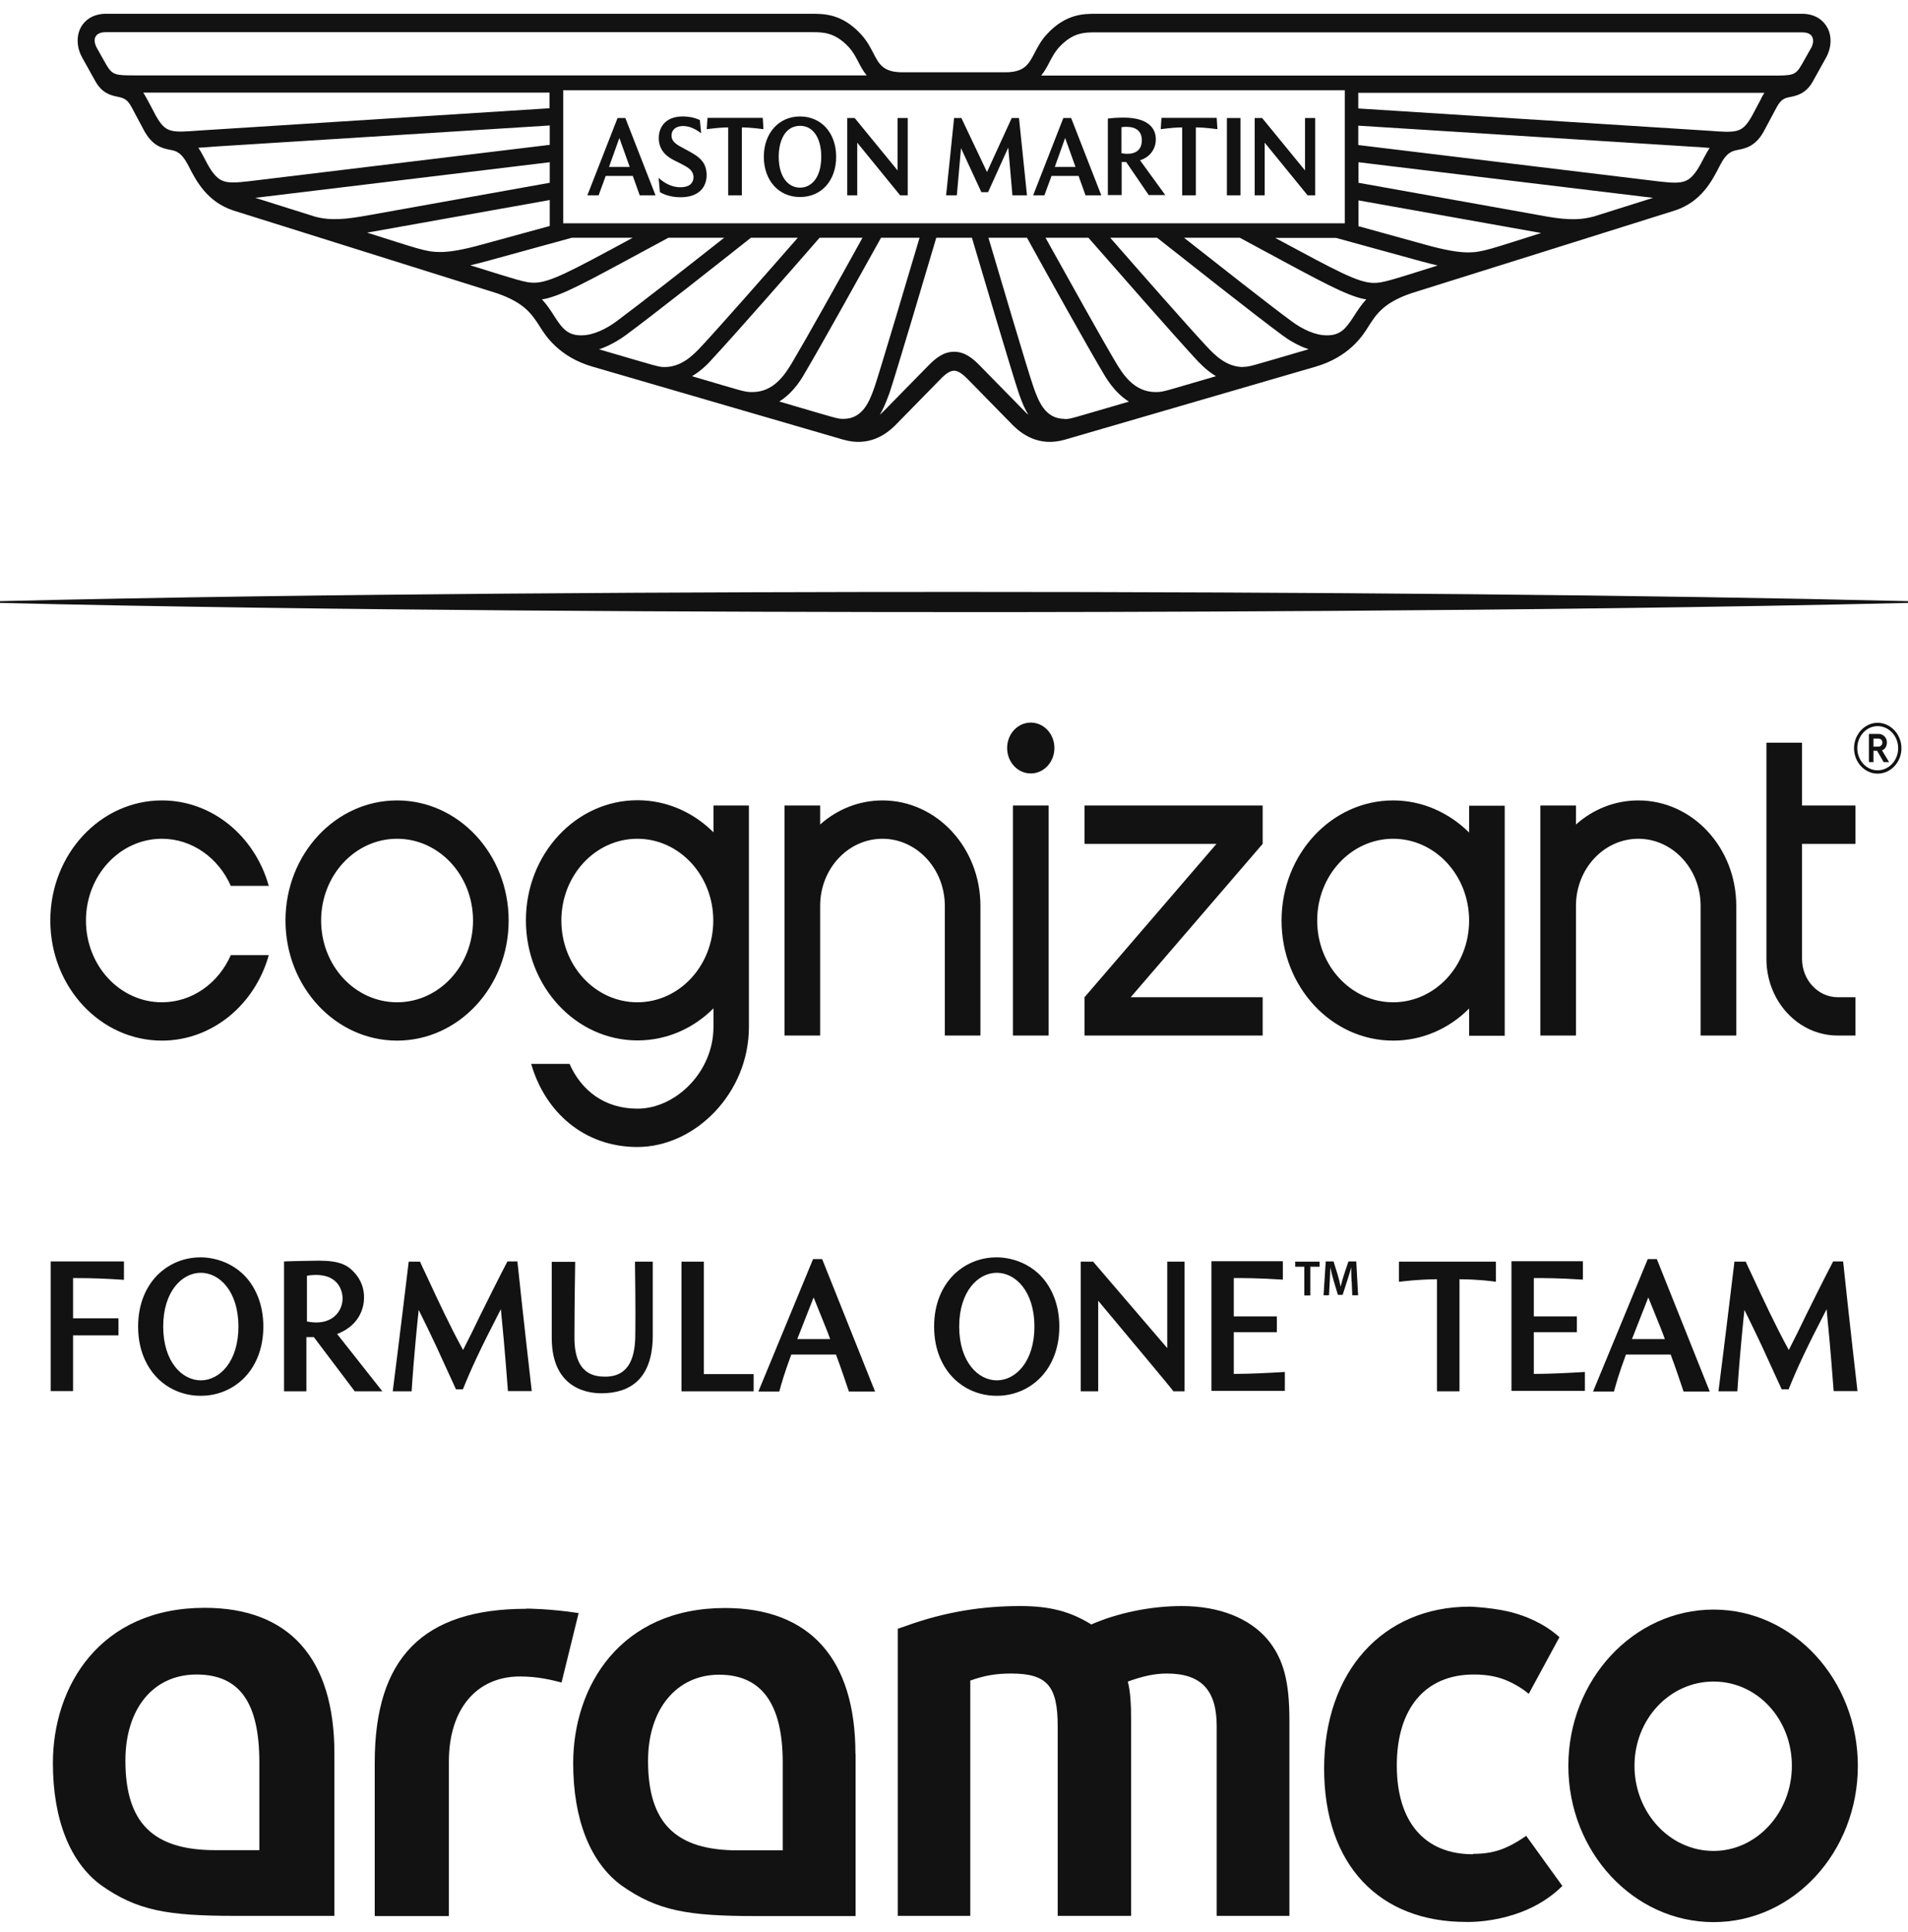
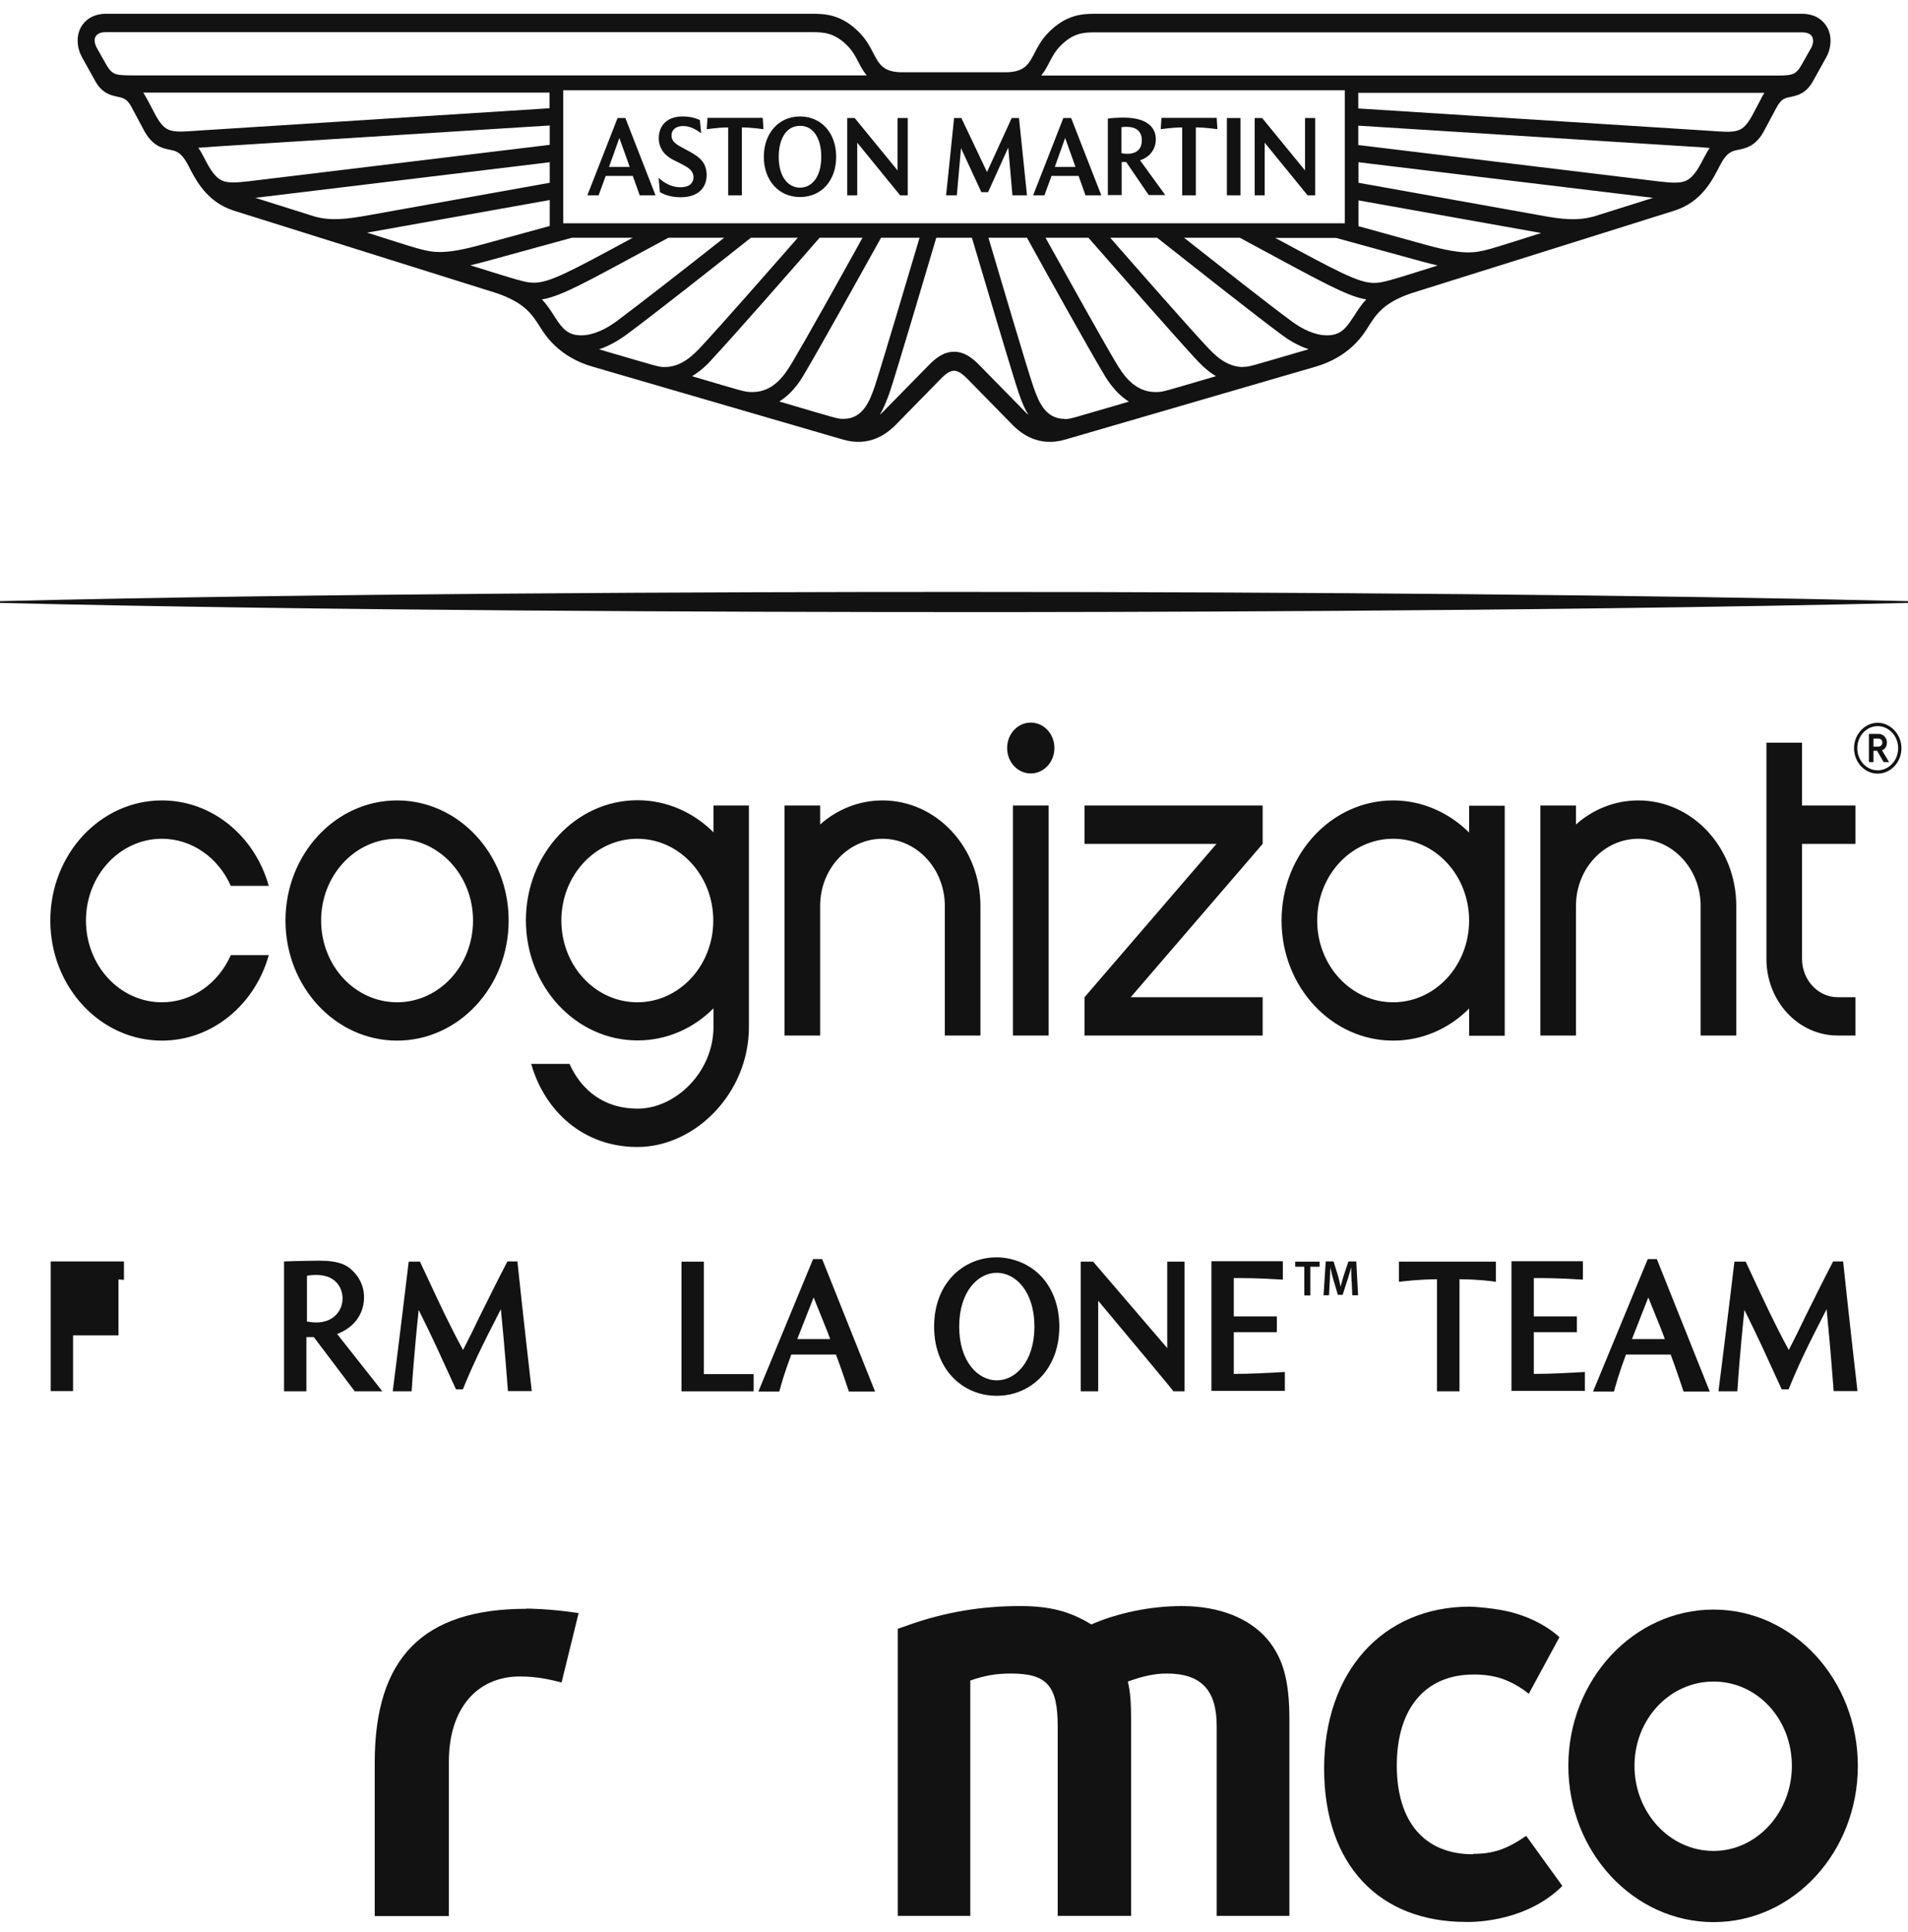
<svg xmlns="http://www.w3.org/2000/svg" width="80" height="81" viewBox="0 0 80 81" fill="none">
  <g clip-path="url(#clip0_6444_46465)">
    <path d="M40.171 24.815C29.748 24.815 13.639 24.873 0 25.201V25.275C13.632 25.603 30.456 25.66 40.85 25.66C44.69 25.66 64.181 25.652 80 25.275V25.201C69.104 24.938 54.954 24.815 40.164 24.815" fill="#121212" />
    <path d="M34.472 52.783H34.091L31.798 58.334H32.674C32.766 58.006 32.865 57.629 33.177 56.784H35.051C35.28 57.391 35.455 57.932 35.593 58.334H36.69L34.472 52.783ZM34.114 54.39C34.67 55.768 34.678 55.776 34.808 56.137H33.428C33.573 55.776 33.573 55.768 34.114 54.39Z" fill="#121212" />
    <path d="M69.469 52.783H69.088L66.795 58.334H67.671C67.763 58.006 67.862 57.629 68.174 56.784H70.049C70.277 57.391 70.452 57.932 70.59 58.334H71.687L69.469 52.783ZM69.111 54.39C69.668 55.768 69.675 55.776 69.805 56.137H68.426C68.57 55.776 68.57 55.768 69.111 54.39Z" fill="#121212" />
    <path d="M21.298 58.325C21.168 56.603 21.069 55.57 21.001 54.882C20.132 56.562 19.759 57.374 19.408 58.243H19.119C18.242 56.316 18.151 56.136 17.953 55.726C17.869 55.554 17.77 55.357 17.556 54.914C17.518 55.259 17.358 56.776 17.259 58.325H16.467C16.718 56.374 17.114 53.078 17.137 52.889H17.61C17.678 53.045 17.747 53.192 17.816 53.332C18.395 54.578 18.852 55.562 19.408 56.579V56.595L19.423 56.579C19.675 56.087 19.903 55.628 20.117 55.177C20.46 54.488 20.81 53.775 21.275 52.881H21.694C21.709 53.053 21.999 55.742 22.296 58.317H21.305L21.298 58.325Z" fill="#121212" />
    <path d="M76.884 58.325C76.754 56.603 76.655 55.57 76.587 54.882C75.718 56.562 75.344 57.374 74.994 58.243H74.704C73.828 56.316 73.737 56.136 73.539 55.726C73.455 55.554 73.356 55.357 73.142 54.914C73.104 55.259 72.944 56.776 72.845 58.325H72.053C72.304 56.374 72.7 53.078 72.723 52.889H73.196C73.264 53.045 73.333 53.192 73.401 53.332C73.981 54.578 74.438 55.562 74.994 56.579V56.595L75.009 56.579C75.261 56.087 75.489 55.628 75.703 55.177C76.046 54.488 76.396 53.775 76.861 52.881H77.28C77.295 53.053 77.585 55.742 77.882 58.317H76.891L76.884 58.325Z" fill="#121212" />
-     <path d="M8.412 58.514C7.361 58.514 6.736 57.916 6.591 57.76C6.164 57.325 5.791 56.62 5.791 55.611C5.791 54.603 6.164 53.898 6.591 53.463C6.743 53.307 7.361 52.709 8.412 52.709C9.052 52.709 10.279 52.996 10.82 54.373C10.965 54.742 11.041 55.161 11.041 55.611C11.041 56.62 10.668 57.325 10.241 57.76C10.089 57.916 9.471 58.514 8.42 58.514M8.42 57.866C9.205 57.866 9.997 57.087 9.997 55.611C9.997 54.136 9.205 53.357 8.42 53.357C7.635 53.357 6.843 54.136 6.843 55.611C6.843 57.087 7.635 57.866 8.42 57.866Z" fill="#121212" />
    <path d="M41.787 58.514C40.736 58.514 40.111 57.916 39.966 57.76C39.539 57.325 39.166 56.62 39.166 55.611C39.166 54.603 39.539 53.898 39.966 53.463C40.118 53.307 40.736 52.709 41.787 52.709C42.427 52.709 43.654 52.996 44.195 54.373C44.34 54.742 44.416 55.161 44.416 55.611C44.416 56.62 44.043 57.325 43.616 57.76C43.464 57.916 42.846 58.514 41.795 58.514M41.795 57.866C42.58 57.866 43.372 57.087 43.372 55.611C43.372 54.136 42.58 53.357 41.795 53.357C41.01 53.357 40.218 54.136 40.218 55.611C40.218 57.087 41.01 57.866 41.795 57.866Z" fill="#121212" />
    <path d="M11.933 52.881C12.207 52.865 13.358 52.849 13.366 52.849C14.234 52.849 14.569 53.029 14.859 53.349C15.133 53.644 15.278 54.029 15.263 54.431C15.255 54.816 15.103 55.185 14.851 55.456C14.585 55.743 14.257 55.874 14.135 55.923L16.032 58.326H14.874L13.16 56.054H12.847V58.326H11.91V52.881H11.933ZM13.251 53.447C13.137 53.447 13.007 53.455 12.878 53.48H12.87V55.399C13.007 55.423 13.137 55.44 13.259 55.44C14.013 55.44 14.364 54.915 14.364 54.431C14.364 54.365 14.356 54.021 14.105 53.759C13.914 53.554 13.625 53.447 13.251 53.447Z" fill="#121212" />
    <path d="M28.574 58.326V52.89H29.512V57.604H31.599V58.326H28.574Z" fill="#121212" />
    <path d="M54.688 53.103H54.307V52.89H55.328V53.103H54.939V54.308H54.688V53.103Z" fill="#121212" />
    <path d="M56.669 53.725C56.661 53.545 56.653 53.324 56.653 53.127C56.608 53.299 56.554 53.488 56.493 53.668L56.295 54.283H56.097L55.914 53.676C55.861 53.496 55.815 53.299 55.777 53.127C55.777 53.315 55.762 53.537 55.754 53.734L55.724 54.299H55.495L55.587 52.881H55.914L56.09 53.447C56.135 53.611 56.181 53.783 56.211 53.939C56.249 53.783 56.295 53.611 56.349 53.447L56.539 52.881H56.867L56.943 54.299H56.699L56.676 53.725H56.669Z" fill="#121212" />
    <path d="M49.2 58.326C48.987 58.039 47.478 56.251 46.046 54.529V58.326H45.315V52.89H45.833L48.941 56.514V52.89H49.665V58.326H49.2Z" fill="#121212" />
    <path d="M60.25 58.326V53.628C59.457 53.636 58.97 53.701 58.657 53.734V52.89H62.719V53.734C62.482 53.701 62.025 53.636 61.195 53.628V58.326H60.257H60.25Z" fill="#121212" />
    <path d="M51.731 57.604V55.849H53.537V55.185H51.731V53.578C52.15 53.578 52.76 53.578 53.788 53.644V52.873H50.794V58.309H53.872V57.514C53.194 57.555 52.409 57.596 51.731 57.596" fill="#121212" />
    <path d="M64.311 57.604V55.849H66.117V55.185H64.311V53.578C64.73 53.578 65.34 53.578 66.369 53.644V52.873H63.374V58.309H66.452V57.514C65.774 57.555 64.989 57.596 64.311 57.596" fill="#121212" />
-     <path d="M26.624 52.89C26.654 54.98 26.639 55.809 26.639 55.809C26.639 56.489 26.601 57.711 25.382 57.711C24.947 57.711 24.086 57.637 24.086 56.087C24.086 54.685 24.117 52.955 24.117 52.898H23.134C23.134 52.963 23.134 54.554 23.134 56.087C23.134 58.318 24.802 58.408 25.214 58.408C26.41 58.408 27.348 57.817 27.37 56.038V52.89H26.624Z" fill="#121212" />
-     <path d="M5.197 53.66V52.881H2.126V58.317H3.063V55.98H4.968V55.267H3.063V53.578C4.008 53.578 4.557 53.611 5.197 53.652" fill="#121212" />
+     <path d="M5.197 53.66V52.881H2.126V58.317H3.063V55.98H4.968V55.267V53.578C4.008 53.578 4.557 53.611 5.197 53.652" fill="#121212" />
    <path d="M79.725 31.366C79.725 31.956 79.276 32.432 78.727 32.432C78.179 32.432 77.737 31.948 77.737 31.366C77.737 30.784 78.186 30.3 78.727 30.3C79.268 30.3 79.725 30.784 79.725 31.366ZM79.588 31.366C79.588 30.858 79.2 30.44 78.727 30.44C78.255 30.44 77.874 30.858 77.874 31.366C77.874 31.874 78.255 32.293 78.727 32.293C79.2 32.293 79.588 31.874 79.588 31.366ZM78.91 31.456L79.207 31.948H78.979L78.704 31.473H78.552V31.948H78.361V30.767H78.773C78.956 30.767 79.116 30.923 79.116 31.12C79.116 31.284 79.04 31.407 78.91 31.456ZM78.552 31.3H78.758C78.849 31.3 78.925 31.227 78.925 31.128C78.925 31.03 78.857 30.964 78.758 30.964H78.552V31.3ZM42.472 33.769H43.966V43.411H42.472V33.769ZM37.001 33.555C36.011 33.555 35.096 33.932 34.388 34.564V33.769H32.894V43.411H34.388V37.975C34.388 36.417 35.561 35.162 37.001 35.162C38.441 35.162 39.615 36.425 39.615 37.975V43.411H41.108V37.975C41.108 35.531 39.272 33.555 37.001 33.555ZM29.907 33.769H31.401V43.05C31.401 45.83 29.145 48.084 26.722 48.084C24.49 48.084 22.851 46.617 22.272 44.6H23.88C24.375 45.715 25.343 46.477 26.73 46.477C28.322 46.477 29.915 44.944 29.915 43.05V42.271C29.084 43.107 27.964 43.616 26.73 43.616C24.147 43.616 22.051 41.361 22.051 38.581C22.051 35.802 24.147 33.547 26.73 33.547C27.957 33.547 29.077 34.055 29.915 34.892V33.76L29.907 33.769ZM29.907 38.59C29.907 36.696 28.482 35.162 26.722 35.162C24.962 35.162 23.537 36.696 23.537 38.59C23.537 40.484 24.962 42.017 26.722 42.017C28.482 42.017 29.907 40.484 29.907 38.59ZM6.789 35.162C8.061 35.162 9.166 35.974 9.677 37.138H11.269C10.69 35.064 8.907 33.555 6.789 33.555C4.206 33.555 2.11 35.81 2.11 38.59C2.11 41.369 4.206 43.624 6.789 43.624C8.9 43.624 10.69 42.115 11.269 40.041H9.677C9.166 41.205 8.069 42.017 6.789 42.017C5.029 42.017 3.604 40.484 3.604 38.59C3.604 36.696 5.029 35.162 6.789 35.162ZM21.327 38.59C21.327 41.369 19.232 43.624 16.649 43.624C14.066 43.624 11.97 41.369 11.97 38.59C11.97 35.81 14.066 33.555 16.649 33.555C19.232 33.555 21.327 35.81 21.327 38.59ZM19.834 38.59C19.834 36.696 18.409 35.162 16.649 35.162C14.889 35.162 13.464 36.696 13.464 38.59C13.464 40.484 14.889 42.017 16.649 42.017C18.409 42.017 19.834 40.484 19.834 38.59ZM68.692 33.555C67.701 33.555 66.787 33.932 66.078 34.564V33.769H64.585V43.411H66.078V37.975C66.078 36.417 67.252 35.162 68.692 35.162C70.132 35.162 71.305 36.425 71.305 37.975V43.411H72.799V37.975C72.799 35.531 70.963 33.555 68.692 33.555ZM61.598 33.777H63.091V43.419H61.598V42.279C60.767 43.116 59.647 43.624 58.413 43.624C55.83 43.624 53.734 41.369 53.734 38.59C53.734 35.81 55.83 33.555 58.413 33.555C59.64 33.555 60.76 34.072 61.598 34.9V33.769V33.777ZM61.598 38.59C61.598 36.696 60.173 35.162 58.413 35.162C56.653 35.162 55.228 36.696 55.228 38.59C55.228 40.484 56.653 42.017 58.413 42.017C60.173 42.017 61.598 40.484 61.598 38.59ZM77.798 35.376V33.769H75.557V31.137H74.064V40.197C74.064 41.968 75.397 43.411 77.051 43.411H77.798V41.804H77.051C76.228 41.804 75.557 41.082 75.557 40.197V35.376H77.798ZM43.219 30.292C42.67 30.292 42.228 30.767 42.228 31.358C42.228 31.948 42.67 32.424 43.219 32.424C43.768 32.424 44.21 31.948 44.21 31.358C44.21 30.767 43.768 30.292 43.219 30.292ZM52.942 33.769H45.474V35.376H51.006L45.474 41.804V43.411H52.942V41.804H47.41L52.942 35.376V33.769Z" fill="#121212" />
    <path d="M71.847 67.476C68.494 67.476 65.759 70.419 65.759 74.027C65.759 77.635 68.494 80.578 71.847 80.578C75.2 80.578 77.897 77.635 77.897 74.027C77.897 70.419 75.192 67.476 71.847 67.476ZM71.847 77.594C70.003 77.594 68.532 75.978 68.532 74.027C68.532 72.075 70.003 70.493 71.847 70.493C73.691 70.493 75.131 72.075 75.131 74.027C75.131 75.978 73.66 77.594 71.847 77.594Z" fill="#121212" />
    <path d="M49.552 67.328C48.219 67.328 46.847 67.623 45.758 68.099C44.866 67.549 44.013 67.328 42.778 67.328C41.239 67.328 39.669 67.549 37.955 68.173L37.643 68.279V80.316H40.683V70.452C41.3 70.231 41.78 70.157 42.397 70.157C43.898 70.157 44.348 70.673 44.348 72.362V80.316H47.426V72.149C47.426 71.411 47.396 70.936 47.289 70.493C47.906 70.272 48.386 70.157 48.928 70.157C50.368 70.157 51.015 70.854 51.015 72.362V80.316H54.063V72.108C54.063 70.493 53.819 69.534 53.141 68.722C52.387 67.837 51.122 67.328 49.552 67.328Z" fill="#121212" />
    <path d="M61.759 77.733C59.732 77.733 58.566 76.38 58.566 74.01C58.566 71.641 59.74 70.198 61.79 70.198C62.216 70.198 62.575 70.247 62.917 70.353C62.917 70.353 63.55 70.542 64.098 71.009L65.386 68.632C64.685 68 63.855 67.73 63.58 67.648C62.788 67.394 61.63 67.353 61.63 67.353C57.972 67.353 55.519 70.083 55.519 74.141C55.519 78.2 57.85 80.57 61.462 80.57C61.462 80.57 63.877 80.684 65.508 79.061L63.992 76.962C63.169 77.528 62.597 77.716 61.774 77.716" fill="#121212" />
    <path d="M22.074 67.443C17.731 67.443 15.712 69.501 15.712 73.887V80.324H18.821V73.846C18.821 71.641 19.987 70.28 21.8 70.28C22.555 70.28 23.134 70.427 23.545 70.534L24.261 67.623C23.057 67.435 22.074 67.435 22.074 67.435" fill="#121212" />
-     <path d="M35.874 73.519V80.324H31.699C28.826 80.324 27.561 80.103 26.052 79.037C24.75 78.077 24.033 76.273 24.033 73.92C24.033 70.682 26.014 67.41 30.396 67.41C33.954 67.41 35.867 69.542 35.867 73.519M32.819 73.888C32.819 71.42 31.927 70.206 30.152 70.206C28.377 70.206 27.172 71.641 27.172 73.814C27.172 76.429 28.331 77.569 30.937 77.569H32.819V73.888Z" fill="#121212" />
-     <path d="M14.021 73.511V80.316H9.883C7.011 80.316 5.746 80.095 4.237 79.029C2.934 78.07 2.218 76.266 2.218 73.912C2.218 70.674 4.199 67.402 8.58 67.402C12.139 67.402 14.021 69.534 14.021 73.511ZM10.874 73.88C10.874 71.379 10.051 70.198 8.237 70.198C6.424 70.198 5.258 71.633 5.258 73.806C5.258 76.421 6.424 77.561 9.022 77.561H10.874V73.88Z" fill="#121212" />
    <path d="M25.535 6.998H26.403L25.969 5.784L25.535 6.998ZM24.628 8.187L25.893 4.948H26.22L27.485 8.187H26.822L26.533 7.375H25.397L25.1 8.187H24.62H24.628ZM27.668 8.039L27.615 7.457C27.904 7.719 28.209 7.85 28.529 7.85C28.712 7.85 28.849 7.809 28.941 7.736C29.116 7.588 29.116 7.326 28.986 7.162C28.88 7.022 28.689 6.932 28.232 6.703C27.828 6.498 27.622 6.186 27.622 5.792C27.622 5.514 27.714 5.292 27.889 5.128C28.278 4.768 28.918 4.907 28.986 4.915C29.108 4.94 29.23 4.981 29.344 5.03L29.398 5.587C29.261 5.481 29.131 5.407 29.009 5.358C28.598 5.194 28.156 5.3 28.156 5.686C28.156 5.874 28.27 5.997 28.499 6.129C29.024 6.416 29.276 6.53 29.466 6.785C29.695 7.096 29.71 7.711 29.337 8.023C29.146 8.187 28.872 8.269 28.529 8.269C28.079 8.269 27.775 8.121 27.66 8.047L27.668 8.039ZM30.533 8.187V5.341C30.289 5.341 30.023 5.366 29.634 5.415L29.664 4.94H31.981L32.011 5.415C31.508 5.35 31.242 5.341 31.105 5.341V8.187H30.533ZM33.543 7.867C34.008 7.867 34.434 7.465 34.434 6.571C34.434 6.498 34.45 5.776 34.015 5.432C33.878 5.325 33.726 5.276 33.543 5.276C32.918 5.276 32.651 5.899 32.651 6.571C32.651 7.457 33.078 7.867 33.543 7.867ZM33.543 8.26C32.644 8.26 32.026 7.555 32.026 6.571C32.026 5.587 32.651 4.882 33.543 4.882C34.434 4.882 35.059 5.571 35.059 6.571C35.059 7.572 34.442 8.26 33.543 8.26ZM35.524 8.187V4.948H35.836L37.635 7.145V4.948H38.061V8.187H37.741L35.943 5.981V8.187H35.516H35.524ZM39.669 8.187L40.004 4.948H40.309L41.384 7.211L42.42 4.948H42.725L43.06 8.187H42.45L42.275 6.186L41.429 8.055H41.147L40.294 6.211L40.119 8.187H39.661H39.669ZM44.226 6.998H45.094L44.66 5.784L44.226 6.998ZM43.319 8.187L44.584 4.948H44.912L46.176 8.187H45.514L45.224 7.375H44.089L43.791 8.187H43.311H43.319ZM47.022 6.424C47.106 6.44 47.182 6.448 47.266 6.448C47.754 6.448 47.876 6.145 47.876 5.883C47.876 5.489 47.617 5.317 47.236 5.317C47.167 5.317 47.098 5.317 47.022 5.333V6.424ZM46.451 8.187V4.972C46.618 4.948 46.816 4.931 47.129 4.931C47.396 4.931 47.632 4.964 47.83 5.03C48.12 5.128 48.462 5.35 48.462 5.842C48.462 6.047 48.401 6.227 48.287 6.383C48.173 6.539 48.005 6.653 47.8 6.719L48.859 8.178H48.165L47.22 6.793H47.03V8.178H46.458L46.451 8.187ZM49.567 8.187V5.341C49.323 5.341 49.057 5.366 48.668 5.415L48.699 4.94H51.015L51.045 5.415C50.55 5.35 50.276 5.341 50.139 5.341V8.187H49.567ZM51.442 4.948H52.013V8.187H51.442V4.948ZM52.608 8.187V4.948H52.92L54.718 7.145V4.948H55.145V8.187H54.825L53.027 5.981V8.187H52.6H52.608Z" fill="#121212" />
    <path d="M76.617 1.16C76.419 0.791 76.038 0.578 75.566 0.578H45.947C45.445 0.578 44.69 0.578 43.905 1.423C43.646 1.701 43.509 1.972 43.38 2.218C43.136 2.685 42.961 3.03 42.153 3.03H37.84C37.032 3.03 36.857 2.694 36.613 2.218C36.484 1.972 36.347 1.701 36.087 1.423C35.303 0.578 34.548 0.578 34.045 0.578H4.435C3.963 0.578 3.582 0.791 3.383 1.16C3.193 1.529 3.216 2.005 3.452 2.423L3.985 3.382C4.275 3.915 4.648 3.997 4.93 4.055C5.182 4.112 5.334 4.145 5.525 4.506L5.997 5.391C6.363 6.121 6.797 6.211 7.117 6.277C7.361 6.326 7.597 6.35 7.91 6.965C8.214 7.564 8.679 8.466 9.792 8.827C9.898 8.859 20.825 12.287 20.84 12.295C21.991 12.697 22.296 13.156 22.654 13.722C22.867 14.058 23.431 14.96 24.841 15.37L35.348 18.428C36.468 18.756 37.185 18.166 37.512 17.854L39.417 15.911C39.676 15.64 39.844 15.542 40.004 15.542C40.164 15.542 40.332 15.648 40.591 15.911L42.496 17.854C42.823 18.166 43.54 18.756 44.66 18.428L55.167 15.37C56.569 14.96 57.141 14.066 57.354 13.722C57.712 13.156 58.01 12.697 59.168 12.295C59.183 12.295 70.11 8.859 70.216 8.827C71.337 8.466 71.794 7.564 72.099 6.965C72.396 6.375 72.624 6.334 72.861 6.285C73.173 6.219 73.638 6.154 74.011 5.399L74.484 4.514C74.682 4.145 74.826 4.112 75.078 4.063C75.352 4.005 75.733 3.923 76.023 3.39L76.556 2.431C76.792 2.013 76.815 1.537 76.625 1.168L76.617 1.16ZM56.387 3.776V9.36H23.614V3.784H56.394L56.387 3.776ZM44.629 17.559C43.822 17.559 43.54 16.813 43.334 16.23C43.098 15.566 41.802 11.171 41.444 9.966H43.06C43.936 11.557 45.528 14.41 46.222 15.583C46.344 15.788 46.694 16.436 47.334 16.837C44.843 17.559 44.904 17.567 44.629 17.567V17.559ZM48.454 16.436C47.548 16.436 47.075 15.681 46.786 15.197C46.191 14.197 44.85 11.787 43.837 9.966H45.635C46.77 11.262 49.163 13.992 50.1 15.009C50.245 15.165 50.55 15.509 50.984 15.771C48.805 16.403 48.79 16.436 48.454 16.436ZM52.127 15.386C51.419 15.386 50.931 14.886 50.573 14.5C49.742 13.607 47.776 11.368 46.549 9.966H48.515C49.765 10.95 52.645 13.23 53.773 14.058C53.979 14.213 54.39 14.484 54.87 14.64C52.34 15.378 52.394 15.378 52.127 15.378V15.386ZM56.745 13.287C56.417 13.803 56.181 14.058 55.632 14.058C55.129 14.058 54.581 13.787 54.154 13.467C53.217 12.779 51.06 11.081 49.643 9.966H51.982C54.847 11.508 56.051 12.188 56.874 12.451C57.019 12.5 57.156 12.533 57.286 12.549C57.072 12.779 56.92 13.016 56.752 13.279L56.745 13.287ZM57.613 11.86C56.958 11.86 56.105 11.393 53.468 9.974H56.021L59.602 10.958C59.846 11.024 60.075 11.081 60.28 11.13C58.276 11.762 57.971 11.86 57.613 11.86ZM64.616 9.769C62.498 10.434 62.155 10.581 61.56 10.581C61.164 10.581 60.638 10.499 59.777 10.261L56.958 9.482V8.4L64.624 9.769H64.616ZM66.803 9.081C66.125 9.261 65.5 9.204 64.509 9.015L56.958 7.662V6.801L69.31 8.294L66.81 9.081H66.803ZM71.459 6.588C71.359 6.777 71.268 6.957 71.161 7.121C70.735 7.752 70.468 7.72 69.142 7.556L56.95 6.08V5.268L71.009 6.154C71.116 6.154 71.397 6.178 71.687 6.203C71.611 6.309 71.535 6.441 71.459 6.588ZM73.851 4.12C73.851 4.12 73.592 4.612 73.455 4.866C73.043 5.58 72.845 5.571 71.649 5.481L56.95 4.547V3.891H73.981C73.935 3.956 73.889 4.038 73.844 4.12H73.851ZM75.931 2.021L75.543 2.71C75.276 3.169 75.169 3.169 74.255 3.169H43.654C43.982 2.767 44.065 2.349 44.416 1.972C44.995 1.349 45.49 1.357 45.947 1.357H75.566C75.771 1.357 75.924 1.423 75.985 1.546C76.046 1.669 76.03 1.849 75.931 2.029V2.021ZM36.888 17.387C37.017 17.182 37.131 16.919 37.291 16.485C37.528 15.796 38.876 11.254 39.257 9.966H40.751C41.132 11.254 42.48 15.796 42.717 16.485C42.869 16.927 42.991 17.19 43.12 17.387C43.075 17.354 43.029 17.313 42.983 17.264L41.086 15.329C40.789 15.025 40.454 14.746 40.004 14.746C39.554 14.746 39.219 15.025 38.922 15.329L37.025 17.264C36.979 17.305 36.933 17.346 36.888 17.387ZM32.666 16.837C33.306 16.444 33.657 15.796 33.779 15.583C34.472 14.41 36.057 11.557 36.941 9.966H38.556C38.198 11.171 36.895 15.558 36.667 16.23C36.461 16.813 36.179 17.559 35.371 17.559C35.097 17.559 35.158 17.559 32.666 16.829V16.837ZM29.016 15.771C29.458 15.509 29.763 15.165 29.9 15.009C30.845 13.992 33.238 11.262 34.365 9.966H36.164C35.158 11.787 33.809 14.197 33.215 15.197C32.925 15.681 32.453 16.436 31.546 16.436C31.203 16.436 31.196 16.411 29.016 15.771ZM25.13 14.64C25.61 14.476 26.014 14.213 26.227 14.058C27.355 13.23 30.243 10.95 31.485 9.966H33.451C32.224 11.368 30.258 13.607 29.428 14.5C29.077 14.878 28.582 15.386 27.873 15.386C27.607 15.386 27.66 15.386 25.13 14.648V14.64ZM22.722 12.549C22.852 12.533 22.989 12.5 23.134 12.451C23.957 12.196 25.161 11.508 28.026 9.966H30.365C28.955 11.081 26.791 12.77 25.854 13.467C25.42 13.787 24.879 14.058 24.376 14.058C23.827 14.058 23.591 13.803 23.263 13.287C23.096 13.025 22.943 12.787 22.73 12.557L22.722 12.549ZM19.72 11.122C19.926 11.073 20.154 11.016 20.398 10.95L23.98 9.966H26.532C23.896 11.393 23.042 11.852 22.387 11.852C22.029 11.852 21.724 11.745 19.72 11.122ZM23.05 8.392V9.474L20.231 10.245C19.377 10.483 18.852 10.565 18.448 10.565C17.846 10.565 17.511 10.417 15.392 9.753L23.058 8.384L23.05 8.392ZM10.698 8.294L23.05 6.801V7.662L15.499 9.015C14.508 9.196 13.876 9.261 13.205 9.081L10.706 8.294H10.698ZM8.313 6.195C8.603 6.178 8.885 6.154 8.992 6.145L23.05 5.26V6.072L10.858 7.547C9.533 7.711 9.266 7.744 8.839 7.113C8.732 6.949 8.641 6.769 8.542 6.58C8.466 6.432 8.39 6.301 8.313 6.195ZM6.012 3.882H23.042V4.538L8.344 5.473C7.155 5.563 6.949 5.571 6.538 4.858C6.408 4.604 6.149 4.12 6.142 4.112C6.096 4.03 6.05 3.948 6.005 3.882H6.012ZM4.008 1.537C4.069 1.414 4.222 1.349 4.427 1.349H34.045C34.503 1.349 34.998 1.349 35.577 1.964C35.928 2.341 36.011 2.759 36.339 3.161H5.738C4.824 3.161 4.724 3.161 4.45 2.702L4.062 2.013C3.963 1.833 3.94 1.652 4.008 1.529V1.537Z" fill="#121212" />
  </g>
  <defs>
    <clipPath id="clip0_6444_46465">
      <rect width="80" height="80" fill="white" transform="translate(0 0.578)" />
    </clipPath>
  </defs>
</svg>